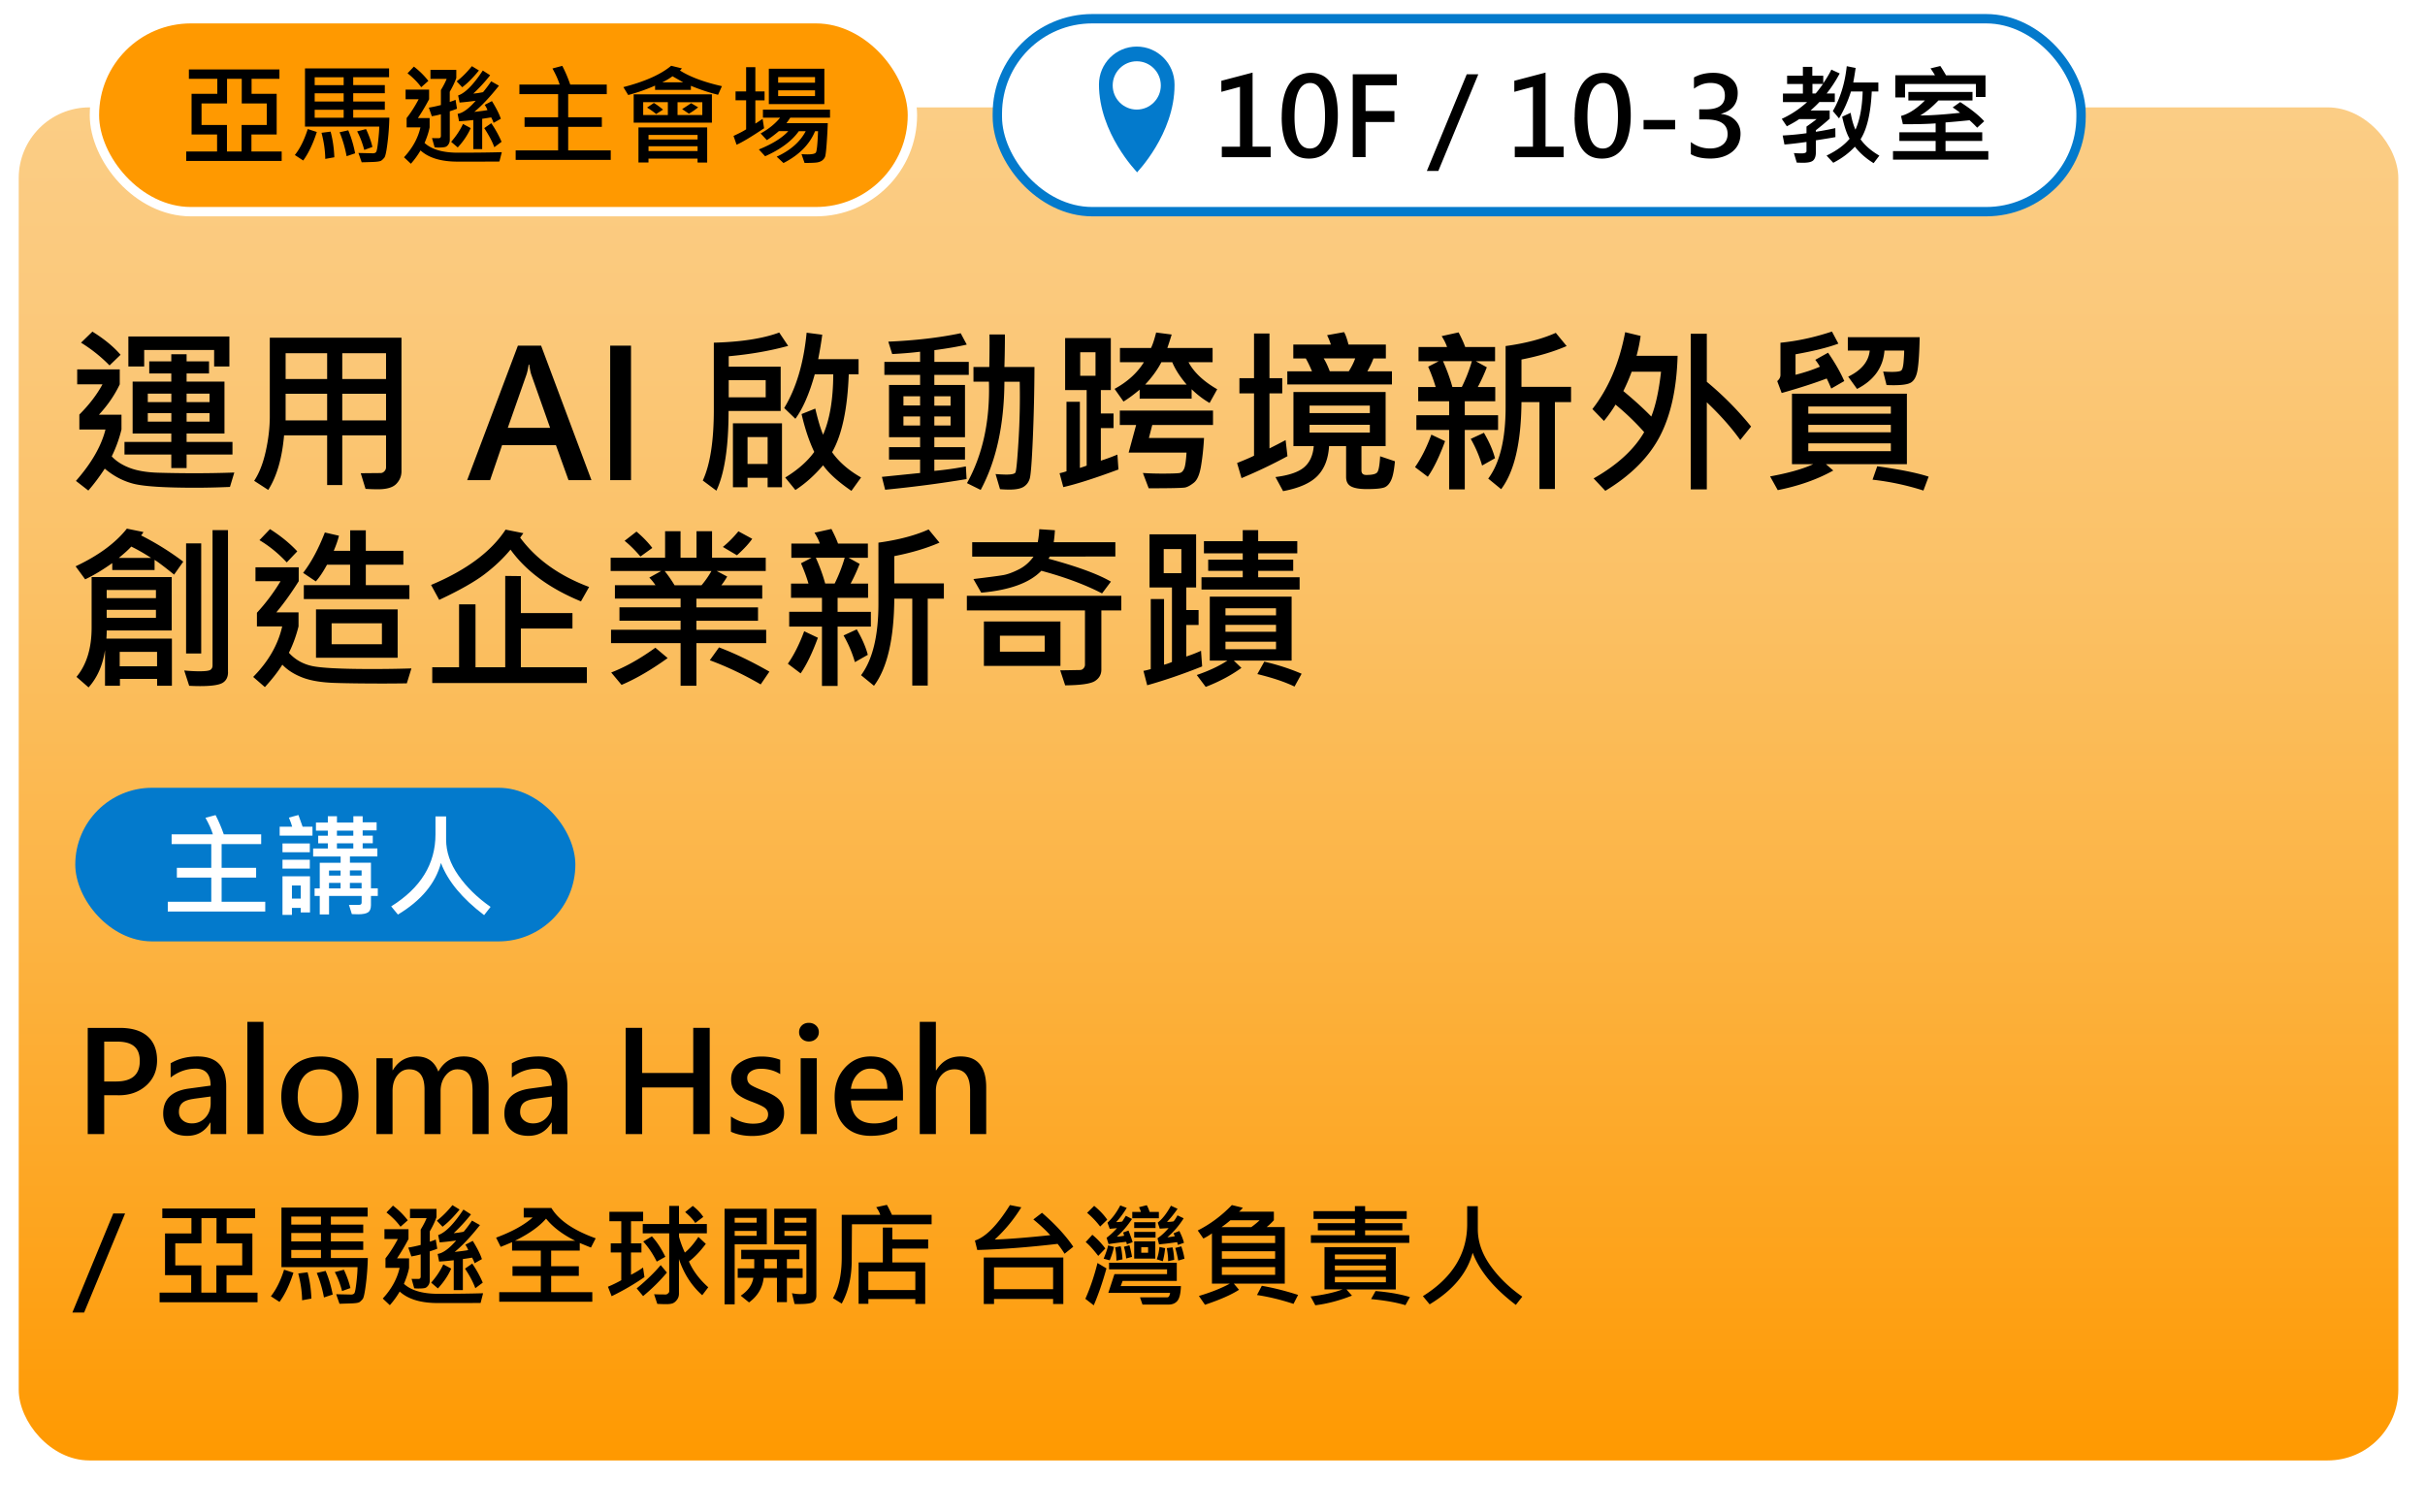
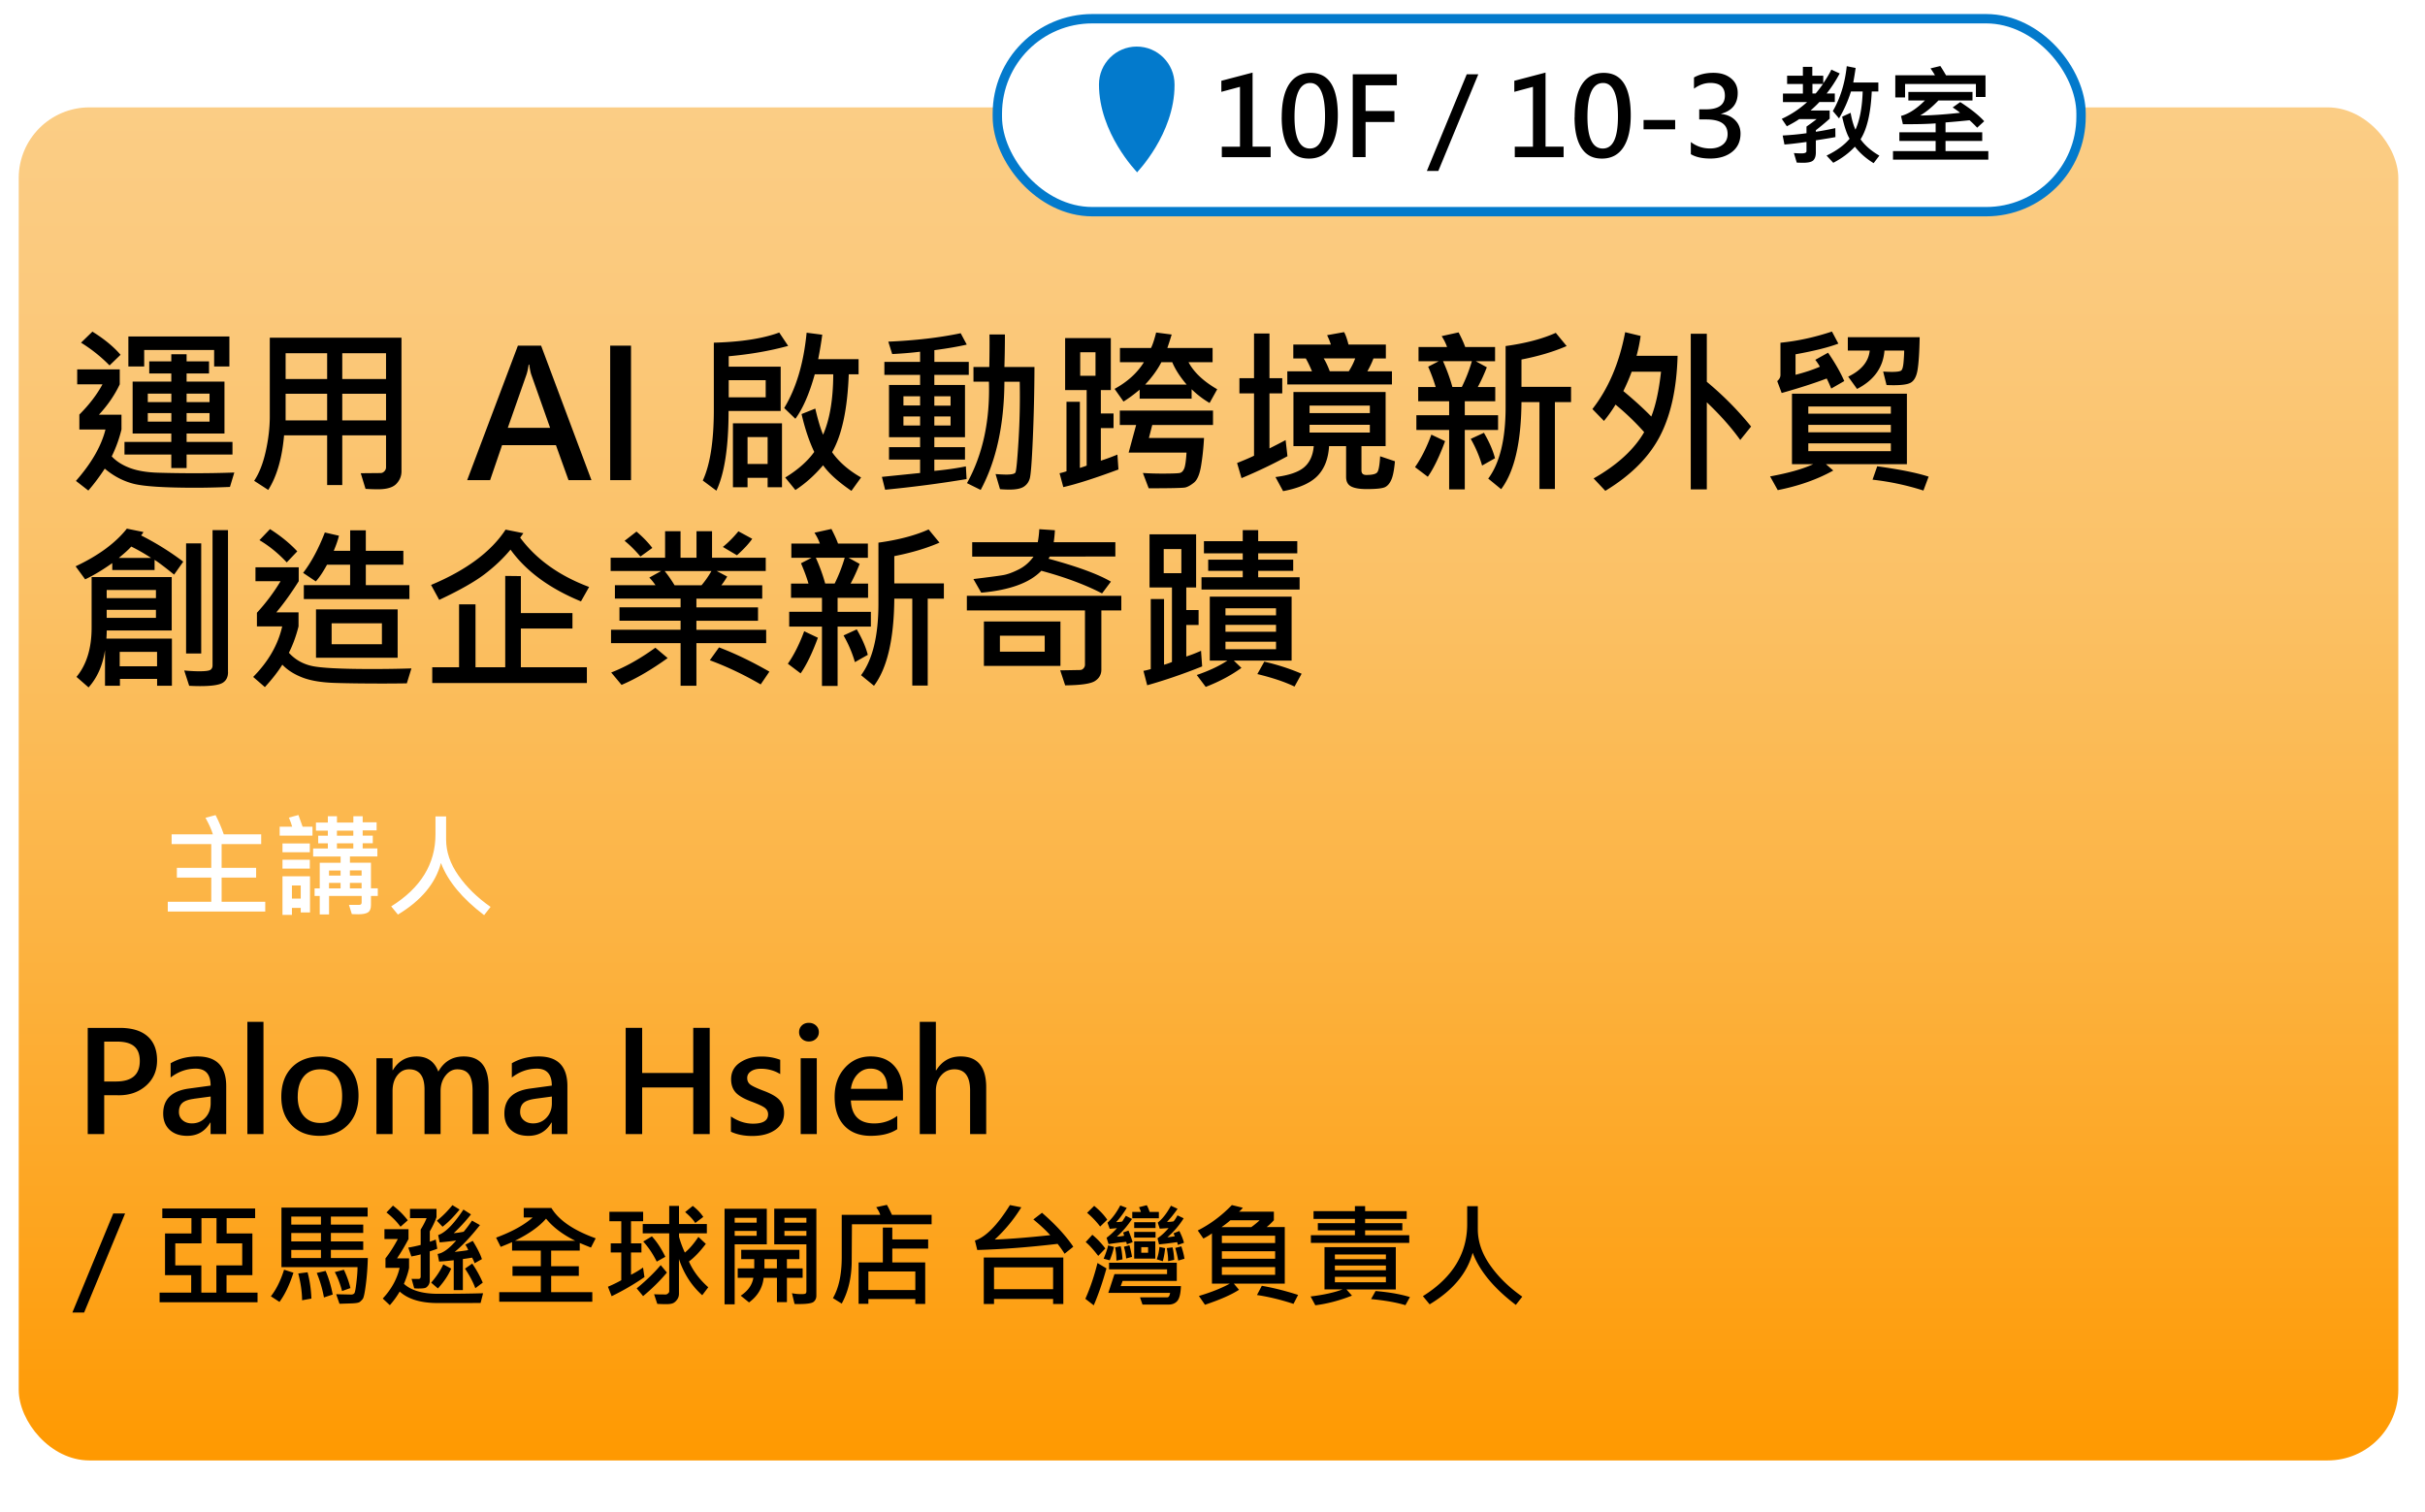
<svg xmlns="http://www.w3.org/2000/svg" id="_圖層_3" viewBox="0 0 518 323.01">
  <defs>
    <linearGradient id="_未命名漸層_103" x1="81.26" y1="100.98" x2="81.26" y2="103.98" gradientUnits="userSpaceOnUse">
      <stop offset="0" stop-color="#ff0" />
      <stop offset=".22" stop-color="#fffa00" />
      <stop offset=".45" stop-color="#ffed00" />
      <stop offset=".69" stop-color="#ffd800" />
      <stop offset=".94" stop-color="#ffba00" />
      <stop offset="1" stop-color="#ffb200" />
    </linearGradient>
    <linearGradient id="_未命名漸層_331" x1="254.15" y1="18.94" x2="254.15" y2="308.01" gradientUnits="userSpaceOnUse">
      <stop offset="0" stop-color="#fbcd85" />
      <stop offset=".14" stop-color="#fbc97c" />
      <stop offset=".35" stop-color="#fbc166" />
      <stop offset=".61" stop-color="#fcb342" />
      <stop offset=".91" stop-color="#fe9f11" />
      <stop offset="1" stop-color="#f90" />
    </linearGradient>
    <filter id="drop-shadow-10" filterUnits="userSpaceOnUse">
      <feOffset dx="4" dy="4" />
      <feGaussianBlur result="blur" stdDeviation="2" />
      <feFlood flood-color="#000" flood-opacity=".4" />
      <feComposite in2="blur" operator="in" />
      <feComposite in="SourceGraphic" />
    </filter>
    <style>.cls-1{fill:#037acc}.cls-1,.cls-3,.cls-4{stroke-width:0}.cls-4{fill:#fff}</style>
  </defs>
  <path d="M81.26 103.98c1.93 0 1.93-3 0-3s-1.93 3 0 3Z" style="fill:url(#_未命名漸層_103);stroke-width:0" />
  <g style="filter:url(#drop-shadow-10)">
    <rect y="18.94" width="508.3" height="289.07" rx="15.1" ry="15.1" style="fill:url(#_未命名漸層_331);stroke-width:0" />
    <rect x="209.04" width="231.49" height="41.22" rx="20.27" ry="20.27" style="fill:#fff;stroke:#037acc;stroke-miterlimit:10;stroke-width:2px" />
    <path class="cls-3" d="M267.42 29.58h-10.43v-2.24h3.88V14.55l-3.98 1.07v-2.36l6.67-1.75v15.82h3.86v2.24Zm2.37-8.52c0-3.11.53-5.47 1.59-7.08 1.06-1.61 2.6-2.41 4.62-2.41 3.85 0 5.77 3.02 5.77 9.07 0 2.96-.53 5.24-1.58 6.84-1.05 1.6-2.58 2.4-4.57 2.4s-3.38-.75-4.37-2.26c-.98-1.51-1.47-3.69-1.47-6.55Zm2.73-.1c0 4.51 1.09 6.77 3.28 6.77s3.24-2.3 3.24-6.91-1.06-7.09-3.17-7.09c-2.23 0-3.35 2.41-3.35 7.23Zm21.86-6.74h-6.68v5.5h6.16v2.34h-6.16v7.51h-2.74v-17.7h9.42v2.36Zm17.4-2.35-8.54 20.65h-2.45l8.52-20.65h2.47ZM330 29.58h-10.43v-2.24h3.88V14.55l-3.98 1.07v-2.36l6.67-1.75v15.82H330v2.24Zm2.36-8.52c0-3.11.53-5.47 1.59-7.08 1.06-1.61 2.61-2.41 4.62-2.41 3.85 0 5.77 3.02 5.77 9.07 0 2.96-.53 5.24-1.58 6.84-1.05 1.6-2.58 2.4-4.57 2.4s-3.38-.75-4.37-2.26c-.98-1.51-1.48-3.69-1.48-6.55Zm2.73-.1c0 4.51 1.09 6.77 3.28 6.77s3.24-2.3 3.24-6.91-1.06-7.09-3.17-7.09c-2.23 0-3.35 2.41-3.35 7.23Zm18.74 2.67h-6.75v-1.99h6.75v1.99Zm3.34 2.71c1.21.92 2.58 1.38 4.12 1.38 1.14 0 2.04-.28 2.72-.83.68-.55 1.02-1.3 1.02-2.25 0-2.08-1.52-3.12-4.55-3.12h-1.51v-2.16h1.42c2.71 0 4.06-.97 4.06-2.92 0-1.81-1.03-2.72-3.1-2.72-1.22 0-2.39.41-3.5 1.23v-2.4c1.17-.66 2.55-.99 4.14-.99s2.77.39 3.74 1.16c.97.77 1.46 1.82 1.46 3.13 0 2.32-1.18 3.81-3.54 4.45v.05c1.25.12 2.25.57 3.01 1.34.75.77 1.13 1.72 1.13 2.85 0 1.65-.6 2.95-1.79 3.9-1.19.95-2.75 1.43-4.66 1.43-1.73 0-3.12-.31-4.16-.93v-2.61Zm31.81-14.66c-.82 1.55-1.75 2.98-2.79 4.29h1.74v1.83h-3.3c-.37.42-.99 1.02-1.88 1.81h4.08v1.75a50.8 50.8 0 0 1-2.95 2.46v.33c1.5-.23 2.89-.49 4.16-.78l.02 1.92c-.72.14-2.11.37-4.18.69v2.6c0 .72-.17 1.27-.51 1.64-.34.37-1.07.55-2.18.55-.4 0-.86-.01-1.39-.03l-.61-2.04c.68.05 1.22.07 1.62.07.72 0 1.07-.16 1.07-.47v-1.97c-2.19.3-3.76.48-4.71.54l-.38-1.92c1.81-.1 3.5-.26 5.09-.49v-1.42c.81-.56 1.53-1.09 2.17-1.6h-3.73c-.53.39-1.41.9-2.64 1.54l-1.08-1.59c1.94-.89 3.75-2.08 5.41-3.58h-5.16v-1.83h4.26v-2.04h-3.37v-1.76h3.37v-1.9h2.01v1.9h2.34v1.62c.79-1.17 1.37-2.15 1.73-2.93l1.76.81Zm-3.58 2.25h-2.25v2.04h.69c.4-.45.92-1.13 1.57-2.04Zm12.05 15.31-1.23 1.62c-1.65-1.02-2.98-2.2-4-3.52-1.27 1.36-2.8 2.5-4.62 3.44l-1.43-1.54c2.15-1.04 3.79-2.24 4.92-3.6-.59-.99-1.12-2.56-1.59-4.71l1.81-.83c.24 1.42.58 2.62 1.03 3.6.92-2.04 1.44-4.75 1.54-8.15h-2.5c-.62 1.99-1.47 3.9-2.55 5.74l-1.32-1.57c1.59-2.73 2.58-5.92 2.97-9.58l1.9.38c-.15 1.04-.32 2.08-.51 3.11h5.36v1.92h-1.41c-.21 4.6-1 8.01-2.39 10.21.96 1.34 2.3 2.5 4.02 3.49Zm23.26.87h-20.35v-1.83h9.11v-2.17h-7.75v-1.85h7.75v-1.9c-1.9.14-4.23.19-7 .17l-.4-1.76c1.64-.43 3.34-1.53 5.1-3.3h-3.53v-1.83h13.7v1.83h-7.28c-1.35 1.41-2.65 2.48-3.91 3.21 2.29-.02 5.14-.21 8.53-.58-.21-.21-.74-.59-1.57-1.15l1.61-1.14c2.3 1.49 4.01 2.86 5.12 4.09l-1.5 1.38a22.5 22.5 0 0 0-1.63-1.59c-1.68.18-3.39.33-5.13.47v2.1h7.84v1.85h-7.84v2.17h9.14v1.83Zm-.58-13.39h-2.06v-2.77h-15.13v2.86h-2.09v-4.73h8.48c-.37-.61-.69-1.1-.96-1.47l2.1-.51c.31.47.72 1.13 1.22 1.99h8.43v4.64Z" />
    <path class="cls-1" d="M246.89 14.04c0-4.47-3.61-8.09-8.07-8.09s-8.07 3.62-8.07 8.09c0 10.41 8.07 18.67 8.07 18.67v.17s8.07-8.26 8.07-18.67v-.17Z" />
-     <ellipse class="cls-4" cx="238.82" cy="14.25" rx="5.14" ry="5.16" />
-     <rect x="16.17" width="174.73" height="41.22" rx="20.61" ry="20.61" style="stroke-miterlimit:10;stroke-width:2px;fill:#f90;stroke:#fff" />
-     <path class="cls-3" d="M56.18 30.38h-20.4v-2.01h6.59v-3.64h-5.45v-8.69h5.5v-3.2h-6.07v-2.01h19.34v2.01h-5.95v3.2h5.36v8.69h-5.39v3.64h6.46v2.01ZM52.99 18.1h-5.35v-5.26H44.5v5.26h-5.45v4.6h5.43v5.67h3.13V22.7h5.38v-4.6Zm10.68 6.11c-.81 2.52-1.78 4.55-2.9 6.08l-1.79-1.17c1.1-1.37 2.02-3.22 2.76-5.55l1.94.63Zm15.5-3.06c-.05 1.9-.18 3.73-.41 5.48-.22 1.76-.44 2.77-.65 3.03s-.42.48-.65.64c-.22.16-.8.26-1.73.3-.93.03-1.75.06-2.47.07l-.7-1.99 3.11.07c.3 0 .53-.09.67-.27s.29-.95.44-2.33.23-2.41.23-3.11H61.15V10.62h17.96v1.88h-7.66v1.68h6.75v1.74h-6.75v1.76h6.75v1.77h-6.75v1.69h7.71Zm-9.76-6.96v-1.68h-6.19v1.68h6.19Zm0 3.5v-1.76h-6.19v1.76h6.19Zm0 3.46v-1.69h-6.19v1.69h6.19Zm-1.99 8.45-1.94.35c-.02-1.78-.29-3.64-.8-5.58l1.94-.25c.46 1.72.72 3.54.8 5.48Zm4.45-.85-1.83.62c-.34-1.81-.83-3.51-1.5-5.11l1.85-.42c.64 1.5 1.13 3.14 1.47 4.92Zm3.68-1.35-1.74.63c-.42-1.55-.93-2.87-1.52-3.96l1.9-.49c.63 1.35 1.09 2.62 1.36 3.82Zm27.64 1.1-.51 2.01c-.85.02-3.83.02-8.96.02-3.51 0-6.14-.8-7.89-2.39-.59 1.01-1.28 1.96-2.06 2.84L82.3 29.6c1.82-1.97 2.99-4.1 3.51-6.39h-2.95v-1.99c.9-1.14 1.76-2.48 2.57-4.02h-2.79v-2.05h5.02v2.05a42.31 42.31 0 0 1-2.39 4.02h2.5v1.99c-.18.94-.53 2.05-1.08 3.33 1.52 1.39 3.89 2.08 7.13 2.08 3.68 0 6.8-.04 9.36-.11ZM87.5 13.28l-1.52 1.35c-.76-1.04-1.74-2.04-2.93-2.97l1.36-1.43c1.17.89 2.2 1.91 3.09 3.05Zm6.12 5.95c-.34.14-.85.32-1.54.54v6.06c0 .39-.09.72-.27.99-.18.27-.38.46-.62.55s-.73.15-1.5.15c-.32 0-.6-.02-.85-.05l-.56-1.97c.22.02.7.02 1.45.02.3 0 .45-.17.45-.51v-4.6c-.63.18-1.28.32-1.94.42L87.6 19c.93-.16 1.79-.35 2.58-.56v-3.2c.54-.89.95-1.69 1.23-2.39h-3.46v-1.92h5.52v1.73c-.32.91-.79 1.89-1.4 2.95v2.16c.4-.11.82-.26 1.24-.45l.31 1.9Zm2.93 4.14c-.65 1.46-1.57 2.83-2.77 4.13l-1.41-1.2c1.07-1.22 1.91-2.49 2.53-3.82l1.65.89Zm1.75-12.31c-1.23 1.52-2.41 2.71-3.56 3.58l-1.19-1.26c1.07-.82 2.15-1.89 3.25-3.24l1.5.91Zm4.67 10.32-1.54.87c-.09-.32-.26-.71-.51-1.17-.93.15-1.57.25-1.92.3v6.48h-1.9v-6.22c-1.07.12-2.08.21-3.04.27l-.31-1.59c1.11-.17 2.39-1.1 3.86-2.79-1.51.2-2.66.32-3.44.38l-.31-1.52c1.48-.49 3.24-2.26 5.27-5.32l1.57 1.01a33.83 33.83 0 0 1-3.6 3.91c.61-.04 1.3-.14 2.08-.3.63-.75 1.21-1.53 1.74-2.32l1.66.94c-1.96 2.47-3.72 4.33-5.27 5.59 1.4-.15 2.34-.28 2.81-.38-.09-.3-.29-.68-.58-1.12l1.54-.8c.94 1.51 1.57 2.77 1.9 3.77Zm.16 4.92-1.54 1.15c-.42-1.17-1.14-2.53-2.15-4.08l1.5-1.05c.9 1.31 1.63 2.64 2.2 3.98Zm23.32 3.86h-20.3v-2.03h9.07V23.1h-7.17v-2.04h7.17v-4.95h-8.27v-2.04h8.6c-.3-.98-.81-2.13-1.54-3.44l2.1-.56c.66 1.27 1.22 2.6 1.7 4h7.8v2.04h-8.24v4.95h7.19v2.04h-7.19v5.03h9.09v2.03Zm23.76-15.76-.82 1.85c-1.91-.47-3.85-1.11-5.81-1.92v.87h-7.65v-.91c-1.81.8-3.72 1.47-5.74 2.01l-1.03-1.69c4.61-1.19 8.01-2.71 10.21-4.56l2.29.56c-.16.2-.3.35-.42.45 2.17 1.37 5.16 2.49 8.98 3.35Zm-2.14 7.8h-16.71v-6.05h16.71v6.05Zm-1.01 8.52H145v-.83h-10.48v.83h-2.14v-7.49h14.68v7.49Zm-8.4-10.15v-2.74h-5.27v2.74h5.27Zm-1.03-1.15-1.47.94c-.56-.47-1.21-.93-1.94-1.38l1.45-.98c.48.27 1.14.74 1.97 1.43Zm7.38 6.37v-.96h-10.48v.96h10.48Zm0 2.48v-1.03h-10.48v1.03h10.48Zm-3.06-14.68c-1.26-.7-2.02-1.14-2.3-1.3-.64.48-1.37.91-2.2 1.3h4.49Zm4.07 6.99v-2.74h-5.29v2.74h5.29Zm-.89-1.65c-.52.43-1.17.89-1.97 1.36l-1.45-.98c.92-.58 1.55-1 1.92-1.27l1.5.89Zm14.19-1.49h-1.97v4.96c.29-.16.81-.5 1.55-1.01l.32 2.01c-2.75 1.84-4.71 3.02-5.88 3.52l-.65-1.88c1.24-.57 2.13-1.04 2.69-1.41v-6.21h-2.26v-1.88h2.26v-5.19h1.97v5.19h1.97v1.88Zm13.96 3.7h-8.47c-.34.53-.62.91-.82 1.17h8.83c-.06 1.71-.15 3.27-.26 4.69s-.22 2.26-.33 2.52c-.11.26-.29.5-.54.71-.25.21-.59.36-1.02.45-.43.09-1.37.13-2.81.13l-.65-1.88c.42.03.85.05 1.28.05.98 0 1.57-.12 1.78-.38.21-.26.37-1.79.47-4.58h-.63c-1.17 2.84-3.42 5.11-6.75 6.81l-1.45-1.36c2.96-1.36 5.02-3.18 6.2-5.45h-1.47c-1.48 2.09-3.88 3.88-7.2 5.36l-1.34-1.45c2.92-1.19 5.01-2.49 6.28-3.91h-2.01c-.91.78-1.77 1.42-2.56 1.92l-1.33-1.43c1.75-.97 3.13-2.09 4.16-3.37h-3.67v-1.71h14.33v1.71Zm-1.19-2.9h-11.86v-7.55h11.86v7.55Zm-1.99-4.57v-1.21h-7.88v1.21h7.88Zm0 2.86V15.3h-7.88v1.23h7.88Z" />
  </g>
  <path class="cls-3" d="m50.05 100.95-.93 3.08c-2.6.11-5.07.17-7.4.17-6.66 0-11.08-.29-13.28-.87-2.2-.58-4.22-1.65-6.06-3.21-1.14 1.74-2.31 3.3-3.51 4.68l-2.65-2.06c3.33-3.79 5.43-7.45 6.31-10.98h-5.58v-3.19c2.09-2.09 3.74-4.24 4.94-6.46h-5.4v-3.19h9.09v3.19c-1.08 2.29-2.56 4.45-4.45 6.49h4.82v3.15c-.48 1.98-1.17 3.9-2.08 5.75.95 1.03 2.23 1.85 3.83 2.46 1.6.61 3.63.96 6.09 1.03 2.46.07 5.06.11 7.8.11 2.89 0 5.71-.05 8.46-.15ZM25.76 75.79l-2.36 2.28a32.353 32.353 0 0 0-6.09-4.86l2.43-2.36c2.51 1.56 4.51 3.2 6.01 4.94Zm23.9 21.32h-9.8V100h-3.27v-2.89h-10v-2.69h10v-1.8h-8.26v-11.1h8.26v-1.74h-4.71V77.2h4.71v-1.52h3.27v1.52h4.79v2.58h-4.79v1.74h8.09v11.1h-8.09v1.8h9.8v2.69Zm-.65-18.81h-3.27v-3.53H30.8v3.53h-3.38v-6.42H49v6.42ZM36.6 85.91v-1.82h-5.03v1.82h5.03Zm0 4.17v-1.82h-5.03v1.82h5.03Zm8.16-4.17v-1.82h-4.9v1.82h4.9Zm0 4.17v-1.82h-4.9v1.82h4.9Zm41 10.61c0 1.03-.37 1.92-1.11 2.69s-2.05 1.15-3.92 1.15c-.85 0-1.74-.03-2.65-.09l-1.02-3.34 4.25-.04c.3 0 .56-.13.8-.38s.35-.53.35-.83V93h-9.35v10.63h-3.23V93h-9.2c-.42 4.89-1.55 8.78-3.38 11.67l-3.01-1.95c1.06-1.58 1.89-3.68 2.47-6.28.58-2.6.87-5.09.87-7.47V72.14h28.13v28.54ZM69.88 80.97v-5.51h-8.87v5.51h8.87Zm0 8.85v-5.7h-8.87v5.7h8.87Zm12.58-8.85v-5.51h-9.35v5.51h9.35Zm0 8.85v-5.7h-9.35v5.7h9.35Zm43.88 12.76h-4.9l-2.69-7.48h-11.5l-2.56 7.48h-4.9l10.84-28.74h4.95l10.76 28.74Zm-8.83-11.17-4.01-11.34c-.15-.41-.3-1.13-.45-2.17h-.13c-.11.85-.27 1.56-.46 2.13l-3.99 11.37h9.04Zm17.28-13.93v25.1h-4.45V73.84h4.45v3.64Zm33.56-3.58c-3.87 1.06-8.1 1.8-12.69 2.21v2.23h11.1v9.46h-11.13c0 7.69-.87 13.37-2.6 17.03l-2.91-2.17c1.57-3.38 2.36-8.43 2.36-15.16V73.21c5.84-.16 10.5-.88 13.97-2.17l1.91 2.86Zm-4.79 10.98v-3.66h-7.9v3.66h7.9Zm3.49 19.22h-3.08v-2.02h-4.29v2.02h-3.12V90.43h10.48v13.67Zm-3.08-4.97v-5.75h-4.29v5.75h4.29Zm19.96 2.88-2.06 2.86c-2.82-1.93-4.84-3.75-6.05-5.47-1.83 2.15-3.8 3.92-5.92 5.29l-2.17-2.67c2.7-1.65 4.76-3.47 6.2-5.47-1.1-2.31-2-5.01-2.71-8.09l2.93-1.17c.59 2.51 1.15 4.37 1.67 5.58 1.42-3.25 2.15-7.55 2.17-12.9h-3.95c-1.15 4.13-2.53 7.3-4.14 9.5l-2.39-2.3c2.56-4.21 4.16-9.57 4.79-16.09l3.34.43c-.21 1.6-.5 3.34-.87 5.23h8.63v3.23h-2.1c-.27 7.43-1.46 12.98-3.56 16.64 1.46 2.08 3.53 3.88 6.2 5.4Zm23-21.92h-7.35v2.15h6.55v11.17h-6.55v2.13h6.55v2.65h-6.55v2.41c2.41-.22 4.66-.54 6.74-.96l.15 2.71c-5.48.92-11.28 1.68-17.4 2.28l-.69-2.75 8.16-.83v-2.86h-6.64v-2.65h6.64v-2.13h-6.64V82.24h6.64v-2.15h-7.63v-2.78h7.63v-2.17c-1.65.21-3.63.38-5.96.5l-.83-2.65c5.78-.25 10.93-.85 15.46-1.8l1.3 2.43c-1.81.42-4.11.82-6.92 1.19v2.5h7.35v2.78Zm-10.39 6.53v-1.95h-3.56v1.95h3.56Zm0 4.29v-1.93h-3.56v1.93h3.56Zm6.51-4.25v-1.99h-3.47v1.99h3.47Zm0 4.25v-1.93h-3.47v1.93h3.47Zm17.92-12.51c-.02 5.29-.14 10.39-.35 15.3-.21 4.9-.43 7.74-.65 8.51-.22.77-.65 1.36-1.28 1.77s-1.65.62-3.06.62c-.66 0-1.33-.03-2.02-.09l-.95-3.23c.96.07 1.73.11 2.3.11 1.1 0 1.74-.14 1.93-.42s.41-2.54.67-6.79.35-8.46.26-12.63h-3.27c-.06 9.24-1.75 16.95-5.07 23.12l-2.93-1.45c3.38-6.09 4.94-13.31 4.69-21.67h-3.3V78.4h3.38c.06-3.12.07-5.43.04-6.94h3.3c0 2.39-.04 4.7-.11 6.94h6.42Zm17.94 21.9c-5.02 1.87-8.95 3.12-11.78 3.77l-.8-2.97c.42-.09.92-.22 1.48-.41V85.83h2.86v14.14c.79-.25 1.27-.41 1.45-.5V83.33h-4.6v-11.1h9.76v11.1h-2.13v5.01h2.71v3.12h-2.71v6.96c1.19-.38 2.37-.82 3.54-1.3l.22 3.19Zm-4.9-20.02v-5.03h-3.27v5.03h3.27Zm26 2.88-1.63 2.93c-1.37-.79-2.65-1.77-3.84-2.93v2.02h-11.1v-1.93c-1.29 1.08-2.44 1.92-3.45 2.54l-1.91-2.71c2.76-1.51 4.85-3.41 6.27-5.7h-5.12v-3.04h6.64c.36-.74.72-1.84 1.09-3.3l3.32.43c-.33 1.09-.64 2.05-.93 2.88h9.67v3.04h-5.14c1.15 2.15 3.19 4.08 6.12 5.77Zm-.91 7.64h-12.97l-.72 2.78h11.78c-.12 2.2-.34 4.2-.64 5.99s-.81 2.98-1.51 3.54-1.32.91-1.84 1.03-3.13.18-7.83.18l-1.24-3.27c1.31.09 2.68.13 4.12.13 2.15 0 3.41-.05 3.79-.14s.67-.39.9-.9c.23-.51.4-1.66.51-3.45h-12.36l1.6-5.9h-3.49v-3.08h19.91v3.08Zm-5.62-8.63c-1.41-1.66-2.44-3.25-3.08-4.79h-2.32c-.83 1.61-1.99 3.2-3.47 4.79h8.87Zm21.54 15.29c-3.09 1.68-6.36 3.25-9.82 4.69l-.95-3.23c1.65-.66 2.85-1.17 3.62-1.56V84.04h-3.12v-3.25h3.12v-9.54h3.3v9.54h2.73v3.25h-2.73V95.8c1.16-.58 2.31-1.17 3.45-1.78l.39 3.43Zm22.95 1.09c-.16 1.81-.41 3.11-.76 3.92-.35.8-.8 1.34-1.37 1.61s-1.87.41-3.9.41c-1.52 0-2.63-.19-3.34-.57s-1.06-1.05-1.06-2.03v-6.57h-3.64c-.16 2.67-.97 4.78-2.44 6.32s-3.92 2.64-7.38 3.29l-1.63-3.01c2.86-.36 4.89-1.05 6.1-2.07s1.91-2.53 2.08-4.54h-4.34V83.75h19.69v11.56h-5.16v5.2c0 .64.34.96 1.02.96 1.25 0 2.03-.18 2.34-.55.31-.36.52-1.51.63-3.44l3.15 1.06Zm-.65-16.42h-22.34v-2.8h5.27c-.45-1.08-.88-1.99-1.32-2.75h-2.67v-2.97h8.02c-.16-.56-.43-1.22-.8-2l3.62-.65c.3.47.61 1.35.95 2.65h7.98v2.97h-2.65c-.32.87-.75 1.78-1.3 2.75h5.25v2.8Zm-4.71 6.12v-1.6h-12.88v1.6h12.88Zm0 4.17v-1.67h-12.88v1.67h12.88Zm-3.12-15.85h-6.74c.45.72.88 1.63 1.3 2.75h4.06c.58-.9 1.04-1.82 1.37-2.75Zm19.19 17.68c-1.21 3.29-2.44 5.83-3.69 7.61l-2.73-2.06c1.31-1.87 2.47-4.18 3.49-6.94l2.93 1.39ZM320 91.86h-7.11v12.69h-3.34V91.86h-7v-3.15h7v-2.99h-6.61v-3.04h3.73c-.36-1.25-.89-2.7-1.6-4.34l2.26-1.17h-4.32v-3.04h6.09c-.24-.72-.62-1.49-1.15-2.32l3.62-.8c.67 1.3 1.14 2.34 1.41 3.12h6.38v3.04h-4.12l2.36 1.3c-.59 1.52-1.24 2.93-1.93 4.21h3.73v3.04h-6.51v2.99H320v3.15Zm-5.58-14.7h-6.18c.84 1.88 1.51 3.72 2 5.51h2.02c.85-1.71 1.57-3.54 2.15-5.51Zm4.92 20.74-2.75 1.56c-.58-1.99-1.39-3.89-2.43-5.7l2.82-1.3c1.15 1.98 1.94 3.79 2.36 5.44Zm16.25-12h-3.45v18.57h-3.3V85.9H325c-.07 8.66-1.52 14.86-4.34 18.61l-2.76-2.26c2.47-3.33 3.71-8.42 3.71-15.29V73.93c4.24-.58 7.82-1.52 10.72-2.82l2.32 2.82c-2.76 1.2-5.97 2.16-9.65 2.88v5.83h10.59v3.27Zm22.76-9.89c-.19 6.95-1.44 12.67-3.77 17.16s-6.22 8.39-11.67 11.69l-2.5-2.65c5.03-2.86 8.63-6.15 10.8-9.89a54.61 54.61 0 0 0-6.12-5.88 28.8 28.8 0 0 1-2.47 3.49l-2.47-2.54c3.41-4.35 5.75-9.83 7-16.42l3.3.8c-.19 1.4-.48 2.81-.87 4.25h8.78Zm-3.54 3.4h-6.27a41.55 41.55 0 0 1-1.78 4.14c2.33 1.93 4.32 3.74 5.97 5.44.94-2.36 1.63-5.55 2.08-9.57Zm19.24 11.71L371.73 94c-1.89-2.65-4.27-5.33-7.14-8.05v18.61h-3.43V71.31h3.43v10.26c3.54 2.94 6.69 6.13 9.46 9.56Zm33.28 8.05h-17.29l1.56 1.35c-3.38 1.89-7.33 3.29-11.86 4.19l-1.63-2.93c3.97-.73 7.04-1.6 9.22-2.62h-4.55V84.11h24.55v15.05Zm-13.38-17.76-2.78 1.6c-.46-1.1-.79-1.82-.98-2.15-2.47.95-5.68 1.99-9.61 3.1l-.95-2.54c.46-.4.69-.83.69-1.32v-6.88c3.64-.36 7.3-1.16 11-2.39l1.37 2.58c-2.18.82-5.23 1.58-9.15 2.28v4.38c2.09-.54 3.82-1.12 5.2-1.73-.25-.47-.58-.96-.98-1.47l2.73-1.52c1.5 2.18 2.65 4.2 3.47 6.07Zm9.95 6.96v-1.52h-17.63v1.52h17.63Zm0 3.99v-1.6h-17.63v1.6h17.63Zm0 4.03v-1.67h-17.63v1.67h17.63Zm6.16-24.36c-.06 3.18-.21 5.5-.45 6.98-.24 1.47-.76 2.41-1.59 2.81-.82.4-2.5.55-5.04.44l-.72-2.88c.79.05 1.42.07 1.87.07 1.01 0 1.66-.09 1.94-.26s.46-.79.55-1.86c.09-1.07.13-1.88.13-2.44h-4.21c-.28 3.61-2.24 6.35-5.86 8.2l-1.89-2.62c2.83-1.37 4.37-3.23 4.6-5.58h-4.68v-2.86h15.34Zm1.91 29.8-1.11 2.97a55.959 55.959 0 0 0-10.87-2.32l1-2.86c4.8.66 8.46 1.39 10.98 2.21ZM39.14 120l-1.95 2.76c-2.02-1.63-3.41-2.68-4.17-3.15v2.17h-9.04v-1.48c-2.07 1.47-4 2.63-5.79 3.47l-2.04-2.78c4.85-2.28 8.5-4.96 10.95-8.05l3.53.72c-.11.26-.28.5-.5.72 3.2 1.62 6.21 3.49 9.02 5.62Zm-2.43 26.51h-3.15v-1.47h-7.94v1.47h-3.19v-7.63c-.47 3.22-1.64 5.88-3.51 7.98l-2.58-2.25c2.15-2.6 3.23-6.1 3.23-10.52v-10.8h17.11v11.41H22.8c0 .42-.02 1-.07 1.74h13.99v10.06Zm-3.4-18.72v-1.74H22.79v1.74h10.52Zm0 4.21v-1.71H22.79V132h10.52Zm-1.02-12.8c-1.51-.98-2.93-1.79-4.25-2.43-.58.64-1.47 1.45-2.67 2.43h6.92Zm1.26 23.14v-3.08h-7.98v3.08h7.98Zm15.16 1.26c0 1.04-.38 1.8-1.14 2.27s-2.37.71-4.82.71c-.73 0-1.51-.02-2.34-.07l-1.06-3.27c1.19.11 2.25.17 3.17.17 1.32 0 2.13-.1 2.43-.31s.45-.52.45-.96v-28.89h3.3v30.34Zm-5.73-3.99h-3.23v-23.53h3.23v23.53Zm44.9 3.19-.98 3.19c-1.48.02-3.18.04-5.08.04-3.98 0-7.41-.04-10.27-.13-2.86-.09-5.18-.47-6.96-1.16-1.78-.69-3.2-1.6-4.28-2.74-.93 1.5-2.17 3.09-3.73 4.79l-2.5-2.17c3.25-3.29 5.32-6.89 6.2-10.8h-5.4v-2.91a41.44 41.44 0 0 0 5.05-6.74h-5.36v-2.97h9.24v2.97c-1.61 2.55-3.2 4.77-4.79 6.66h4.75v2.99c-.52 2.07-1.21 3.95-2.06 5.64 1.32 1.45 2.96 2.39 4.92 2.82 1.95.43 6.26.65 12.91.65 2.71 0 5.49-.04 8.35-.13ZM63.5 117.79l-2.25 2.36c-1.77-1.9-3.71-3.49-5.83-4.75l2.25-2.36c2.29 1.45 4.23 3.03 5.83 4.75Zm23.94 10.19H64.9v-2.97h9.89v-4.36h-4.94c-.85 1.56-1.65 2.75-2.39 3.56l-2.71-1.82c1.72-2.23 3.27-5.1 4.64-8.63l3.01.69c-.2.88-.57 1.95-1.11 3.23h3.51v-4.38h3.34v4.38h8.02v2.97h-8.02v4.36h9.31v2.97Zm-2.5 12.54H67.5v-10.33h17.44v10.33Zm-3.36-2.89v-4.47H70.84v4.47h10.74Zm44.26-12.23-1.74 3.08c-6.69-2.75-11.71-6.43-15.05-11.06-1.52 1.84-3.35 3.58-5.48 5.21s-5.38 3.48-9.75 5.53l-1.74-3.19c7.51-3.15 12.82-7.09 15.92-11.82l3.8.76-.69.95c3.44 4.64 8.35 8.15 14.73 10.54Zm-.48 20.52H92.33v-3.36h5.73v-13.45h3.51v13.45h6.35v-19.52l3.34.04v7.9h11.02v3.3h-11.02v8.28h14.1v3.36Zm38.3-8.52h-14.9v9.11h-3.38v-9.11h-14.86v-2.86h14.86v-1.93h-13.06v-2.86h13.06v-1.86h-14.03v-2.86h8.67c-.41-.61-.85-1.15-1.32-1.63l2.54-1.41h-10.8v-2.84h11.63v-5.66h3.3v5.66h3.41v-5.66h3.32v5.66h11.47v2.84h-10.48l2.25 1.19c-.5.83-.92 1.45-1.26 1.86h8.74v2.86h-14.06v1.86h13.16v2.86h-13.16v1.93h14.9v2.86Zm-21.04 3.19c-3.49 2.51-6.77 4.42-9.85 5.73l-2.21-2.65c2.99-1.15 6.14-2.91 9.43-5.29l2.63 2.21Zm-3.28-23.53-2.54 1.84c-1.1-1.31-2.23-2.43-3.38-3.36l2.54-1.97c1.35 1.14 2.47 2.3 3.38 3.49Zm12.62 4.94h-9.98c.73.89 1.43 1.91 2.12 3.04h5.75c.82-.96 1.52-1.98 2.12-3.04Zm12.39 21.49-1.86 2.73c-3.65-2.12-7.27-3.83-10.87-5.16l1.97-2.75c3.44 1.31 7.03 3.04 10.76 5.18Zm-3.66-28.39c-.71 1.03-1.79 2.2-3.27 3.53l-3.01-1.78c1.16-.94 2.27-2.05 3.32-3.34l2.95 1.6Zm14.02 21.15c-1.21 3.29-2.44 5.83-3.69 7.61l-2.73-2.06c1.31-1.87 2.47-4.18 3.49-6.94l2.93 1.39Zm11.32-2.39h-7.11v12.69h-3.34v-12.69h-7v-3.15h7v-2.99h-6.61v-3.04h3.73c-.36-1.25-.89-2.7-1.6-4.34l2.26-1.17h-4.32v-3.04h6.09c-.24-.72-.62-1.49-1.15-2.32l3.62-.8c.67 1.3 1.14 2.34 1.41 3.12h6.38v3.04h-4.12l2.36 1.3c-.59 1.52-1.24 2.93-1.93 4.21h3.73v3.04h-6.51v2.99h7.11v3.15Zm-5.58-14.7h-6.18c.84 1.88 1.51 3.72 2 5.51h2.02c.85-1.71 1.57-3.54 2.15-5.51Zm4.92 20.74-2.75 1.56c-.58-1.99-1.39-3.89-2.43-5.7l2.82-1.3c1.15 1.98 1.94 3.79 2.36 5.44Zm16.25-12h-3.45v18.57h-3.3V127.9h-3.84c-.07 8.66-1.52 14.86-4.34 18.61l-2.76-2.26c2.47-3.33 3.71-8.42 3.71-15.29v-13.03c4.24-.58 7.82-1.52 10.72-2.82l2.32 2.82c-2.76 1.2-5.97 2.16-9.65 2.88v5.83h10.59v3.27Zm37.89 2.51h-4.25v12.65c0 1.03-.45 1.84-1.36 2.43s-3.03.9-6.37.93l-1.06-3.21c1.17-.01 2.58-.04 4.23-.07.28 0 .53-.11.74-.34.21-.23.32-.49.32-.79v-11.6h-25.23v-3.12h32.99v3.12Zm-1.26-14.58v3.06l-14.01.02c-.14.25-.23.4-.28.45 6.16 1.67 10.61 3.3 13.34 4.9l-1.89 2.52c-3.54-1.84-7.86-3.46-12.97-4.84-2.5 2.59-6.78 4.14-12.84 4.68l-1.67-2.91c3.36-.41 5.5-.69 6.39-.85.9-.16 1.98-.55 3.24-1.18 1.26-.62 2.33-1.54 3.21-2.76h-13.1v-3.08h14.01c.17-.95.28-1.88.32-2.78l3.34.22c-.06 1.01-.15 1.87-.26 2.56h13.17Zm-11.73 26.44h-16.35v-9.5h16.35v9.5Zm-3.36-3.04v-3.41h-9.57v3.41h9.57Zm33.64 3.14c-4.13 1.65-8.05 2.99-11.75 4.03l-.8-3.08c.33-.05.85-.17 1.56-.37v-14.97h2.84v14.03c.5-.12 1.06-.32 1.69-.58v-15.92h-4.79v-11.36h9.95v11.36h-2.1v4.82h2.63v3.19h-2.63v6.74c1-.32 2.05-.73 3.15-1.22l.24 3.34Zm-4.45-19.91v-5.16h-3.77v5.16h3.77Zm23.56 18.67h-12.36l1.63 1.56c-2.19 1.58-4.73 2.94-7.63 4.06l-1.91-2.54c2.57-.88 4.76-1.9 6.55-3.08h-3.77v-13.66h17.48v13.66Zm1.71-15.18h-20.97v-2.62h8.81v-1.37h-7.38v-2.39h7.38v-1.35h-8.29v-2.6h8.29v-2.36h3.3v2.36h8.35v2.6h-8.35v1.35h7.48v2.39h-7.48v1.37h8.85v2.62Zm-5.05 5.51v-1.5h-10.8v1.5h10.8Zm0 3.51v-1.48h-10.8v1.48h10.8Zm0 3.73v-1.6h-10.8v1.6h10.8Zm5.47 5.23-1.52 2.75c-1.97-.96-4.61-1.86-7.94-2.67l1.48-2.65c2.78.63 5.44 1.49 7.98 2.58ZM22.26 233.98v8.31h-3.52V219.6h6.86c2.57 0 4.54.59 5.9 1.78s2.05 2.91 2.05 5.16-.82 4.1-2.45 5.49-3.65 2.03-6.05 1.96h-2.8Zm0-11.44v8.51h2.52c3.39 0 5.08-1.46 5.08-4.37s-1.63-4.15-4.88-4.15h-2.72Zm14.19 4.62c1.65-.98 3.56-1.46 5.73-1.46 4.09 0 6.14 2.11 6.14 6.34v10.24h-3.34v-2.46h-.07c-1.1 1.89-2.74 2.84-4.92 2.84-1.59 0-2.84-.43-3.76-1.29s-1.37-2.02-1.37-3.47c0-3.05 1.81-4.82 5.43-5.33l4.7-.64c0-2.41-1.06-3.62-3.18-3.62-1.94 0-3.73.63-5.36 1.89v-3.03Zm4.97 7.59c-1.17.16-2 .45-2.48.89s-.72 1.08-.72 1.93c0 .71.26 1.3.78 1.75s1.18.68 1.99.68c1.15 0 2.11-.41 2.87-1.22S45 236.94 45 235.7v-1.44l-3.57.48Zm11.42 7.53V218.3h3.44v23.98h-3.44Zm7.25-7.95c0-2.67.76-4.77 2.28-6.31s3.59-2.31 6.2-2.31c2.47 0 4.42.75 5.86 2.24s2.15 3.54 2.15 6.12-.76 4.69-2.27 6.25-3.54 2.34-6.06 2.34-4.46-.76-5.94-2.27-2.22-3.54-2.22-6.06Zm3.5-.07c0 1.78.43 3.16 1.3 4.16s2.04 1.49 3.52 1.49c3.12 0 4.67-1.92 4.67-5.76 0-1.86-.4-3.27-1.2-4.24s-1.96-1.46-3.47-1.46-2.7.52-3.54 1.55-1.27 2.45-1.27 4.25Zm40.79 8.02h-3.44v-9.29c0-1.6-.26-2.76-.78-3.47s-1.34-1.07-2.48-1.07c-.98 0-1.82.45-2.52 1.35s-1.05 2-1.05 3.3v9.18h-3.43v-9.52c0-2.87-1.1-4.31-3.3-4.31-1.02 0-1.86.43-2.53 1.3s-1 1.99-1 3.37v9.16h-3.44v-16.2h3.44v2.55h.07c1.16-1.95 2.86-2.93 5.1-2.93s3.81 1.08 4.61 3.24c1.21-2.16 3.02-3.24 5.42-3.24 3.54 0 5.32 2.19 5.32 6.58v10Zm4.95-15.12c1.65-.98 3.56-1.46 5.73-1.46 4.09 0 6.14 2.11 6.14 6.34v10.24h-3.34v-2.46h-.07c-1.1 1.89-2.74 2.84-4.92 2.84-1.59 0-2.84-.43-3.76-1.29s-1.37-2.02-1.37-3.47c0-3.05 1.81-4.82 5.43-5.33l4.7-.64c0-2.41-1.06-3.62-3.18-3.62-1.94 0-3.73.63-5.36 1.89v-3.03Zm4.97 7.59c-1.17.16-2 .45-2.48.89s-.72 1.08-.72 1.93c0 .71.26 1.3.78 1.75s1.18.68 1.99.68c1.15 0 2.11-.41 2.87-1.22s1.14-1.84 1.14-3.08v-1.44l-3.57.48Zm37.3 7.53h-3.52v-9.96h-10.91v9.96h-3.52v-22.69h3.52v9.64h10.91v-9.64h3.52v22.69Zm4.53-3.76c1.51 1.03 3.09 1.54 4.72 1.54 2.15 0 3.22-.66 3.22-1.99 0-.56-.22-1.01-.67-1.37s-1.46-.83-3.03-1.41c-1.65-.63-2.76-1.31-3.34-2.03s-.86-1.62-.86-2.7c0-1.49.62-2.68 1.88-3.54s2.8-1.3 4.64-1.3c1.42 0 2.74.23 3.97.7v3.05c-1.23-.76-2.61-1.14-4.13-1.14-.87 0-1.57.18-2.11.54s-.81.83-.81 1.42.2 1.03.59 1.36 1.31.77 2.73 1.32c1.76.64 2.96 1.33 3.6 2.06s.96 1.63.96 2.72c0 1.53-.62 2.74-1.88 3.62s-2.89 1.32-4.92 1.32c-1.74 0-3.26-.3-4.56-.91v-3.24Zm14.56-18.01c0-.58.2-1.05.59-1.43s.9-.56 1.5-.56 1.1.19 1.51.56.62.85.62 1.43-.21 1.05-.62 1.43-.91.56-1.51.56-1.09-.19-1.49-.57-.6-.85-.6-1.42Zm.34 21.77v-16.2h3.44v16.2h-3.44Zm21.85-7.18h-11.13c.15 3.27 1.81 4.91 5 4.91 1.8 0 3.43-.54 4.91-1.61v2.84c-1.45.95-3.34 1.42-5.7 1.42s-4.28-.73-5.64-2.2-2.04-3.52-2.04-6.15c0-2.5.73-4.56 2.19-6.18s3.29-2.43 5.49-2.43 3.89.69 5.1 2.07 1.82 3.28 1.82 5.71v1.63Zm-3.34-2.5c0-1.39-.33-2.45-.95-3.19s-1.51-1.11-2.67-1.11c-1.04 0-1.95.39-2.72 1.18s-1.25 1.83-1.44 3.13h7.78Zm21.12 9.68h-3.44v-9.29c0-3.03-1.12-4.54-3.35-4.54-1.13 0-2.08.43-2.83 1.3s-1.13 1.98-1.13 3.33v9.2h-3.44V218.3h3.44v10.37h.07c1.23-1.98 2.96-2.97 5.2-2.97 3.65 0 5.48 2.21 5.48 6.62v9.96ZM26.72 259.25l-8.75 21.16h-2.51l8.73-21.16h2.53ZM55 278.22H34.09v-2.06h6.75v-3.73h-5.59v-8.91h5.64v-3.28h-6.22v-2.06H54.5v2.06h-6.09v3.28h5.5v8.91h-5.52v3.73h6.62v2.06Zm-3.27-12.59h-5.48v-5.39h-3.22v5.39h-5.59v4.71h5.57v5.81h3.21v-5.81h5.52v-4.71Zm10.95 6.28c-.83 2.59-1.82 4.66-2.98 6.23l-1.84-1.2c1.12-1.41 2.07-3.3 2.82-5.68l1.99.64Zm15.89-3.14c-.05 1.95-.19 3.82-.42 5.62s-.45 2.84-.66 3.11-.43.49-.66.66-.82.27-1.78.3-1.8.06-2.53.08l-.71-2.04 3.19.07c.31 0 .54-.09.69-.28s.29-.98.45-2.38.23-2.47.23-3.19H60.12v-12.73h18.41v1.92h-7.85v1.72h6.91v1.78h-6.91v1.8h6.91v1.82h-6.91v1.73h7.9Zm-10.01-7.14v-1.72h-6.34v1.72h6.34Zm0 3.59v-1.8h-6.34v1.8h6.34Zm0 3.55v-1.73h-6.34v1.73h6.34Zm-2.04 8.66-1.99.36c-.02-1.83-.3-3.73-.82-5.72l1.99-.26c.47 1.76.74 3.63.82 5.61Zm4.56-.87-1.88.63c-.34-1.85-.86-3.6-1.54-5.24l1.9-.43c.66 1.54 1.16 3.22 1.51 5.04Zm3.77-1.38-1.78.64c-.43-1.59-.95-2.95-1.56-4.05l1.95-.5c.65 1.38 1.11 2.69 1.39 3.91Zm28.34 1.12-.53 2.06c-.87.02-3.93.02-9.19.02-3.59 0-6.29-.82-8.09-2.45-.61 1.04-1.31 2.01-2.11 2.91l-1.51-1.42c1.87-2.02 3.07-4.21 3.6-6.55h-3.02v-2.04c.92-1.16 1.8-2.54 2.64-4.12h-2.86v-2.1h5.14v2.1c-.81 1.54-1.63 2.91-2.45 4.12h2.57v2.04c-.18.96-.55 2.1-1.1 3.41 1.55 1.42 3.99 2.13 7.31 2.13 3.77 0 6.97-.04 9.6-.12Zm-16.08-15.6-1.56 1.38c-.78-1.07-1.78-2.09-3-3.05l1.39-1.46c1.2.91 2.26 1.96 3.16 3.13Zm6.27 6.09c-.34.14-.87.32-1.58.55v6.21c0 .4-.09.74-.28 1.01s-.39.47-.63.57-.75.15-1.54.15c-.33 0-.62-.02-.87-.05l-.57-2.02c.23.02.72.02 1.49.02.3 0 .46-.18.46-.53v-4.71c-.65.18-1.31.32-1.99.43l-.66-1.88c.95-.16 1.84-.36 2.65-.57v-3.28c.55-.91.98-1.73 1.27-2.45h-3.55v-1.97h5.66v1.77c-.33.93-.8 1.94-1.43 3.02v2.21c.41-.12.84-.27 1.27-.46l.32 1.95Zm3 4.24c-.66 1.49-1.61 2.9-2.84 4.23l-1.44-1.23c1.09-1.25 1.96-2.55 2.59-3.91l1.69.91Zm1.79-12.62c-1.26 1.55-2.47 2.78-3.64 3.67l-1.22-1.29c1.09-.84 2.2-1.94 3.33-3.32l1.54.94Zm4.78 10.58-1.58.89c-.09-.33-.27-.73-.53-1.2-.95.16-1.61.26-1.97.3v6.64h-1.95v-6.38c-1.09.12-2.13.22-3.12.28l-.32-1.63c1.13-.17 2.45-1.12 3.96-2.86-1.55.2-2.72.33-3.53.39l-.32-1.56c1.52-.5 3.32-2.32 5.4-5.45l1.61 1.03c-1.1 1.41-2.33 2.74-3.69 4.01.62-.04 1.34-.14 2.13-.3.65-.77 1.24-1.57 1.78-2.38l1.7.96c-2.01 2.53-3.81 4.44-5.4 5.73 1.44-.16 2.4-.29 2.88-.39-.09-.31-.29-.7-.6-1.15l1.58-.82c.96 1.55 1.61 2.84 1.95 3.87Zm.16 5.04-1.58 1.18c-.43-1.2-1.16-2.6-2.2-4.18l1.54-1.08c.92 1.34 1.67 2.7 2.25 4.08Zm24.14-9.49-1.02 1.99c-1.19-.48-1.98-.8-2.39-.98v1.62h-6.11v3.35h5.91v2.06h-5.91v3.48h8.79v2.04h-19.88v-2.04h8.88v-3.48h-6.05v-2.06h6.05v-3.35h-6.14v-1.8c-.73.33-1.54.66-2.43 1.01l-.98-1.97c3.39-1.26 5.99-2.69 7.8-4.3h-1.9v-2.04h5.91c1.58 2.62 4.73 4.78 9.46 6.48Zm-4.39.53c-2.69-1.34-4.76-2.91-6.22-4.72-1.44 1.68-3.65 3.25-6.64 4.72h12.87Zm14.8 7.77a52.61 52.61 0 0 1-7.01 4.08l-.79-2.02c1.07-.45 2.02-.92 2.85-1.39v-5.93h-2.25v-1.95h2.25v-4.72h-2.54v-2.02h7.21v2.02h-2.59v4.72h2.23v1.95h-2.23v4.76c.89-.45 1.75-.96 2.57-1.54l.3 2.04Zm4.8-.98c-1.45 1.75-3.15 3.43-5.09 5.04l-1.37-1.65c2.06-1.7 3.77-3.35 5.13-4.97l1.32 1.58Zm8.84 3.14-1.3 1.71c-2.27-2.02-3.93-4.59-4.97-7.73v7.42c0 .47-.13.88-.4 1.25s-.55.62-.87.76-.8.21-1.45.21c-.6 0-1.24-.02-1.91-.06l-.68-2.06c.41.03 1.24.05 2.5.05.14 0 .3-.07.47-.22s.26-.29.26-.43v-12.41h-5.66v-1.99h5.66v-3.87h2.09v3.87h5.95v1.99h-5.95v.73c.34 1.21.76 2.34 1.25 3.38.91-.72 1.88-1.84 2.89-3.35l1.59 1.49c-1.27 1.67-2.47 2.93-3.61 3.76.85 1.97 2.23 3.81 4.14 5.52Zm-9.18-6.5-1.84 1.03c-.81-1.64-1.77-3.07-2.88-4.29l1.85-1.11c1.09 1.2 2.04 2.65 2.87 4.37Zm8.11-8.52-1.72 1.3c-.44-.7-1.16-1.48-2.16-2.33l1.63-1.32c.94.73 1.69 1.52 2.25 2.36Zm13.57 5.86h-6.87v12.81h-2.16v-20.41h9.02v7.61Zm-2.17-4.63v-1.03h-4.7v1.03h4.7Zm0 2.8v-1.03h-4.7v1.03h4.7Zm9.82 8.98h-3.36v5.19h-2.13v-5.19h-2.84c-.23 2.14-1.27 3.89-3.12 5.26l-1.78-1.44c1.55-1.02 2.45-2.3 2.7-3.82h-3.34v-2.02h3.53V269h-2.78v-1.99h12.43V269h-2.67v1.97h3.36v2.02Zm-5.5-2.02V269h-2.66v1.97h2.66Zm8.43 5.84c0 .54-.19.97-.57 1.3s-1.46.49-3.22.49c-.33 0-.62 0-.87-.02l-.55-2.3c.58.13 1.27.2 2.06.2.43 0 .71-.04.83-.12s.19-.24.19-.49v-10.03h-6.87v-7.61h9v18.57Zm-2.13-15.6v-1.03h-4.69v1.03h4.69Zm0 2.8v-1.03h-4.69v1.03h4.69Zm26.75-2.45h-17.02l-.05 7.78c0 3.5-.71 6.55-2.13 9.16l-1.88-1.17c1.25-2.15 1.88-5.05 1.88-8.7v-9.09h8.23c-.17-.54-.46-1.08-.87-1.63l2.29-.5c.28.47.64 1.18 1.08 2.13H199v2.02Zm-.74 5.19h-7.66v2.95h7.03v8.87h-2.11v-1.05h-10.03v1.03h-2.09v-8.85h5.18v-7.44h2.02v2.52h7.66v1.97Zm-2.74 8.85v-3.96h-10.03v3.96h10.03Zm33.73-9.24-1.85 1.49c-.45-.73-.95-1.43-1.49-2.11-6.17.73-11.89 1.16-17.16 1.31l-.5-2.02c2.3-.74 4.79-3.27 7.48-7.58l2.43.48a32.349 32.349 0 0 1-5.68 6.89c3.13-.12 7.09-.43 11.86-.94-.99-1.09-2.2-2.21-3.61-3.36l1.85-1.42c2.87 2.48 5.09 4.9 6.68 7.25Zm-2.12 12.23h-2.18v-1.08h-12.62v1.08h-2.19v-9.93h16.99v9.93Zm-2.18-3.16v-4.68h-12.62v4.68h12.62Zm11.4-4.46c-.85 3.05-1.76 5.68-2.72 7.9l-1.79-1.39c1.02-2.29 1.89-4.84 2.59-7.65l1.92 1.15Zm-.25-4.24-1.51 1.58c-1.09-1.41-1.98-2.39-2.68-2.95l1.42-1.56c1.02.84 1.95 1.82 2.78 2.93Zm.41-6.15-1.51 1.46c-.81-1.07-1.74-2.05-2.79-2.93l1.51-1.49c1.16.95 2.09 1.93 2.79 2.95Zm1.44 5.81a14.79 14.79 0 0 1-.91 2.86l-1.29-.34c.52-1.27.83-2.22.95-2.84l1.25.32Zm3.98-1.01-1.23.46c-.02-.17-.06-.35-.14-.53-.84.07-2.1.23-3.76.48l-.43-1.35c.71-.52 1.45-1.2 2.23-2.06-.94.09-1.46.14-1.56.14l-.48-1.31c.99-.88 1.91-2.11 2.74-3.68l1.38.53c-.79 1.27-1.54 2.28-2.25 3.02.43.02.86-.02 1.29-.12l.77-1.22 1.32.69c-1.02 1.52-2.1 2.77-3.25 3.77.52-.02 1.04-.09 1.56-.2-.09-.33-.16-.56-.21-.69l1.15-.41c.46 1.17.75 2 .87 2.47Zm10.32 9.39c-.05 1.55-.3 2.59-.74 3.13s-1.08.81-1.9.81h-5.57l-.53-1.54h5.79c.34 0 .55-.32.64-.96h-13.2l1.31-4.01h11.24v-1.01H236.9v-1.42h14.47v3.89H239.8l-.41 1.1h12.84Zm-12.48-5.72-1.3.27c0-.93-.09-1.88-.27-2.84l1.18-.23c.2.7.32 1.64.39 2.8Zm2.04-.53-1.25.34a13 13 0 0 0-.48-2.5l1.18-.32c.24.91.43 1.74.55 2.47Zm5.73-8.25h-5.68v-1.35h1.84c-.06-.27-.2-.61-.4-1.01l1.65-.43c.21.34.42.82.62 1.44h1.97v1.35Zm-.71 2.09h-4.56v-1.25h4.56v1.25Zm0 2.04h-4.56v-1.22h4.56v1.22Zm-.05 4.49h-4.51v-3.69h4.51v3.69Zm-1.54-1.25v-1.2h-1.46v1.2h1.46Zm3.64-.98c-.12 1.14-.29 2.07-.5 2.79l-1.28-.41c.27-.75.46-1.63.57-2.64l1.21.26Zm4.03-1.15-1.3.46-.16-.6c-1.33.2-2.62.36-3.87.48l-.33-1.3c.83-.57 1.62-1.3 2.37-2.18l-1.89.12-.43-1.29c.98-.76 1.92-1.96 2.82-3.61l1.42.66c-.8 1.13-1.55 2.07-2.27 2.8.59 0 1.06-.04 1.41-.12.23-.24.51-.67.84-1.28l1.32.63c-.98 1.56-2.14 2.91-3.48 4.05.34-.02.86-.09 1.58-.22-.02-.09-.11-.3-.27-.62l1.25-.5c.5 1.02.83 1.86.98 2.52Zm-2.09 3.64-1.32.29c.05-.52-.03-1.45-.26-2.79l1.22-.16c.18.7.3 1.58.36 2.66Zm2.18-.23-1.32.39c-.23-1.2-.45-2.09-.64-2.7l1.3-.33c.33.96.55 1.84.67 2.64Zm21.46 5.32h-10.9l1.1 1.31c-1.59 1.04-4.01 2.11-7.27 3.2l-1.3-1.88c2.59-.77 4.79-1.64 6.62-2.64h-3.83V263.5c-.6.43-1.21.8-1.83 1.1l-1.2-1.72c2.66-1.34 5.09-3.15 7.29-5.43l2.33.57c-.18.27-.45.55-.8.84h7.44v1.83c-.54.59-1.05 1.07-1.54 1.46h3.87v12.07Zm-5.4-13.54h-6.23c-.73.61-1.37 1.1-1.9 1.46h6.36c.74-.54 1.33-1.03 1.77-1.46Zm3.32 4.86V264H261v1.56h11.38Zm0 3.36v-1.61H261v1.61h11.38Zm0 3.43v-1.65H261v1.65h11.38Zm4.9 4.3-.98 1.91c-2.71-.89-5.31-1.52-7.8-1.89l1.03-1.97c2.44.42 5.02 1.07 7.76 1.95Zm20.89-1.17h-10.56l1.18 1.32c-2.66 1.05-5.27 1.74-7.83 2.06l-1.01-1.88c2.73-.33 5.02-.83 6.84-1.51h-3.87v-9.02h15.23v9.02Zm2.86-9.94h-21.02v-1.65h9.41v-1.03h-7.92v-1.54h7.92v-.91h-8.84v-1.65h8.84v-1.08h2.18v1.08h8.88v1.65h-8.88v.91h7.95v1.54h-7.95v1.03h9.43v1.65Zm-4.99 3.48v-1.01h-10.9v1.01h10.9Zm0 2.36v-1.01h-10.9v1.01h10.9Zm0 2.57v-1.17h-10.9v1.17h10.9Zm5.13 3.16-.96 1.73c-1.95-.59-4.4-1.02-7.34-1.3l.96-1.72c2.88.24 5.33.67 7.34 1.29Zm24-.09-1.38 1.76c-4.67-3.54-7.75-7.25-9.22-11.14-1.16 4.36-4.22 8.03-9.19 11.02l-1.44-1.75c6.3-3.93 9.46-9.06 9.46-15.39v-3.83h2.27v4.93c0 2.61.87 5.17 2.62 7.67s4.04 4.75 6.88 6.73Z" />
-   <rect class="cls-1" x="16.08" y="168.3" width="106.82" height="32.82" rx="16.41" ry="16.41" />
  <path class="cls-4" d="M56.65 194.74H35.84v-2.09h9.29v-5.16h-7.35v-2.09h7.35v-5.07h-8.47v-2.09h8.81c-.3-1.01-.83-2.18-1.58-3.53l2.16-.57c.67 1.3 1.25 2.66 1.75 4.1h7.99v2.09h-8.45v5.07h7.37v2.09h-7.37v5.16h9.32v2.09Zm10.1-16.22h-7.01v-1.9h2.67c-.12-.49-.36-1.14-.7-1.95l2.04-.55.89 2.5h2.11v1.9Zm-.57 3.55h-5.84v-1.88h5.84v1.88Zm0 3.5h-5.84v-1.9h5.84v1.9Zm.05 9.36h-1.99v-.96h-1.88v1.49h-2.02v-8.24h5.88v7.71Zm-1.99-2.95v-2.81h-1.88v2.81h1.88Zm16.46-.57h-1.46v1.96c0 .76-.21 1.27-.63 1.55-.42.27-1.12.41-2.1.41-.32 0-.77-.01-1.35-.04l-.62-1.97h2.18c.35 0 .53-.17.53-.5v-1.41h-6.96v3.95H68.3v-3.95h-1.1v-1.62h1.1v-5.47h4.46v-1.34h-5.87v-1.71h3.14v-1.1h-2.06v-1.63h2.06v-1.08h-2.54v-1.73h2.54v-1.35h1.95v1.35h3.5v-1.35h1.99v1.3h2.98v1.73h-2.98v1.12h2.16v1.63h-2.16v1.1h3.14v1.71h-5.86v1.34h4.49v5.47h1.46v1.62Zm-7.95-4.35v-1.08h-2.47v1.08h2.47Zm0 2.73v-1.17h-2.47v1.17h2.47Zm2.72-11.25v-1.08h-3.5v1.08h3.5Zm0 2.73v-1.1h-3.5v1.1h3.5Zm1.77 5.79v-1.1h-2.5v1.1h2.5Zm0 2.73v-1.17h-2.5v1.17h2.5Zm27.55 3.96-1.38 1.76c-4.67-3.54-7.75-7.25-9.22-11.14-1.16 4.36-4.22 8.03-9.19 11.02l-1.44-1.75c6.3-3.93 9.46-9.06 9.46-15.39v-3.83h2.27v4.93c0 2.61.87 5.17 2.62 7.67s4.04 4.75 6.88 6.73Z" />
</svg>